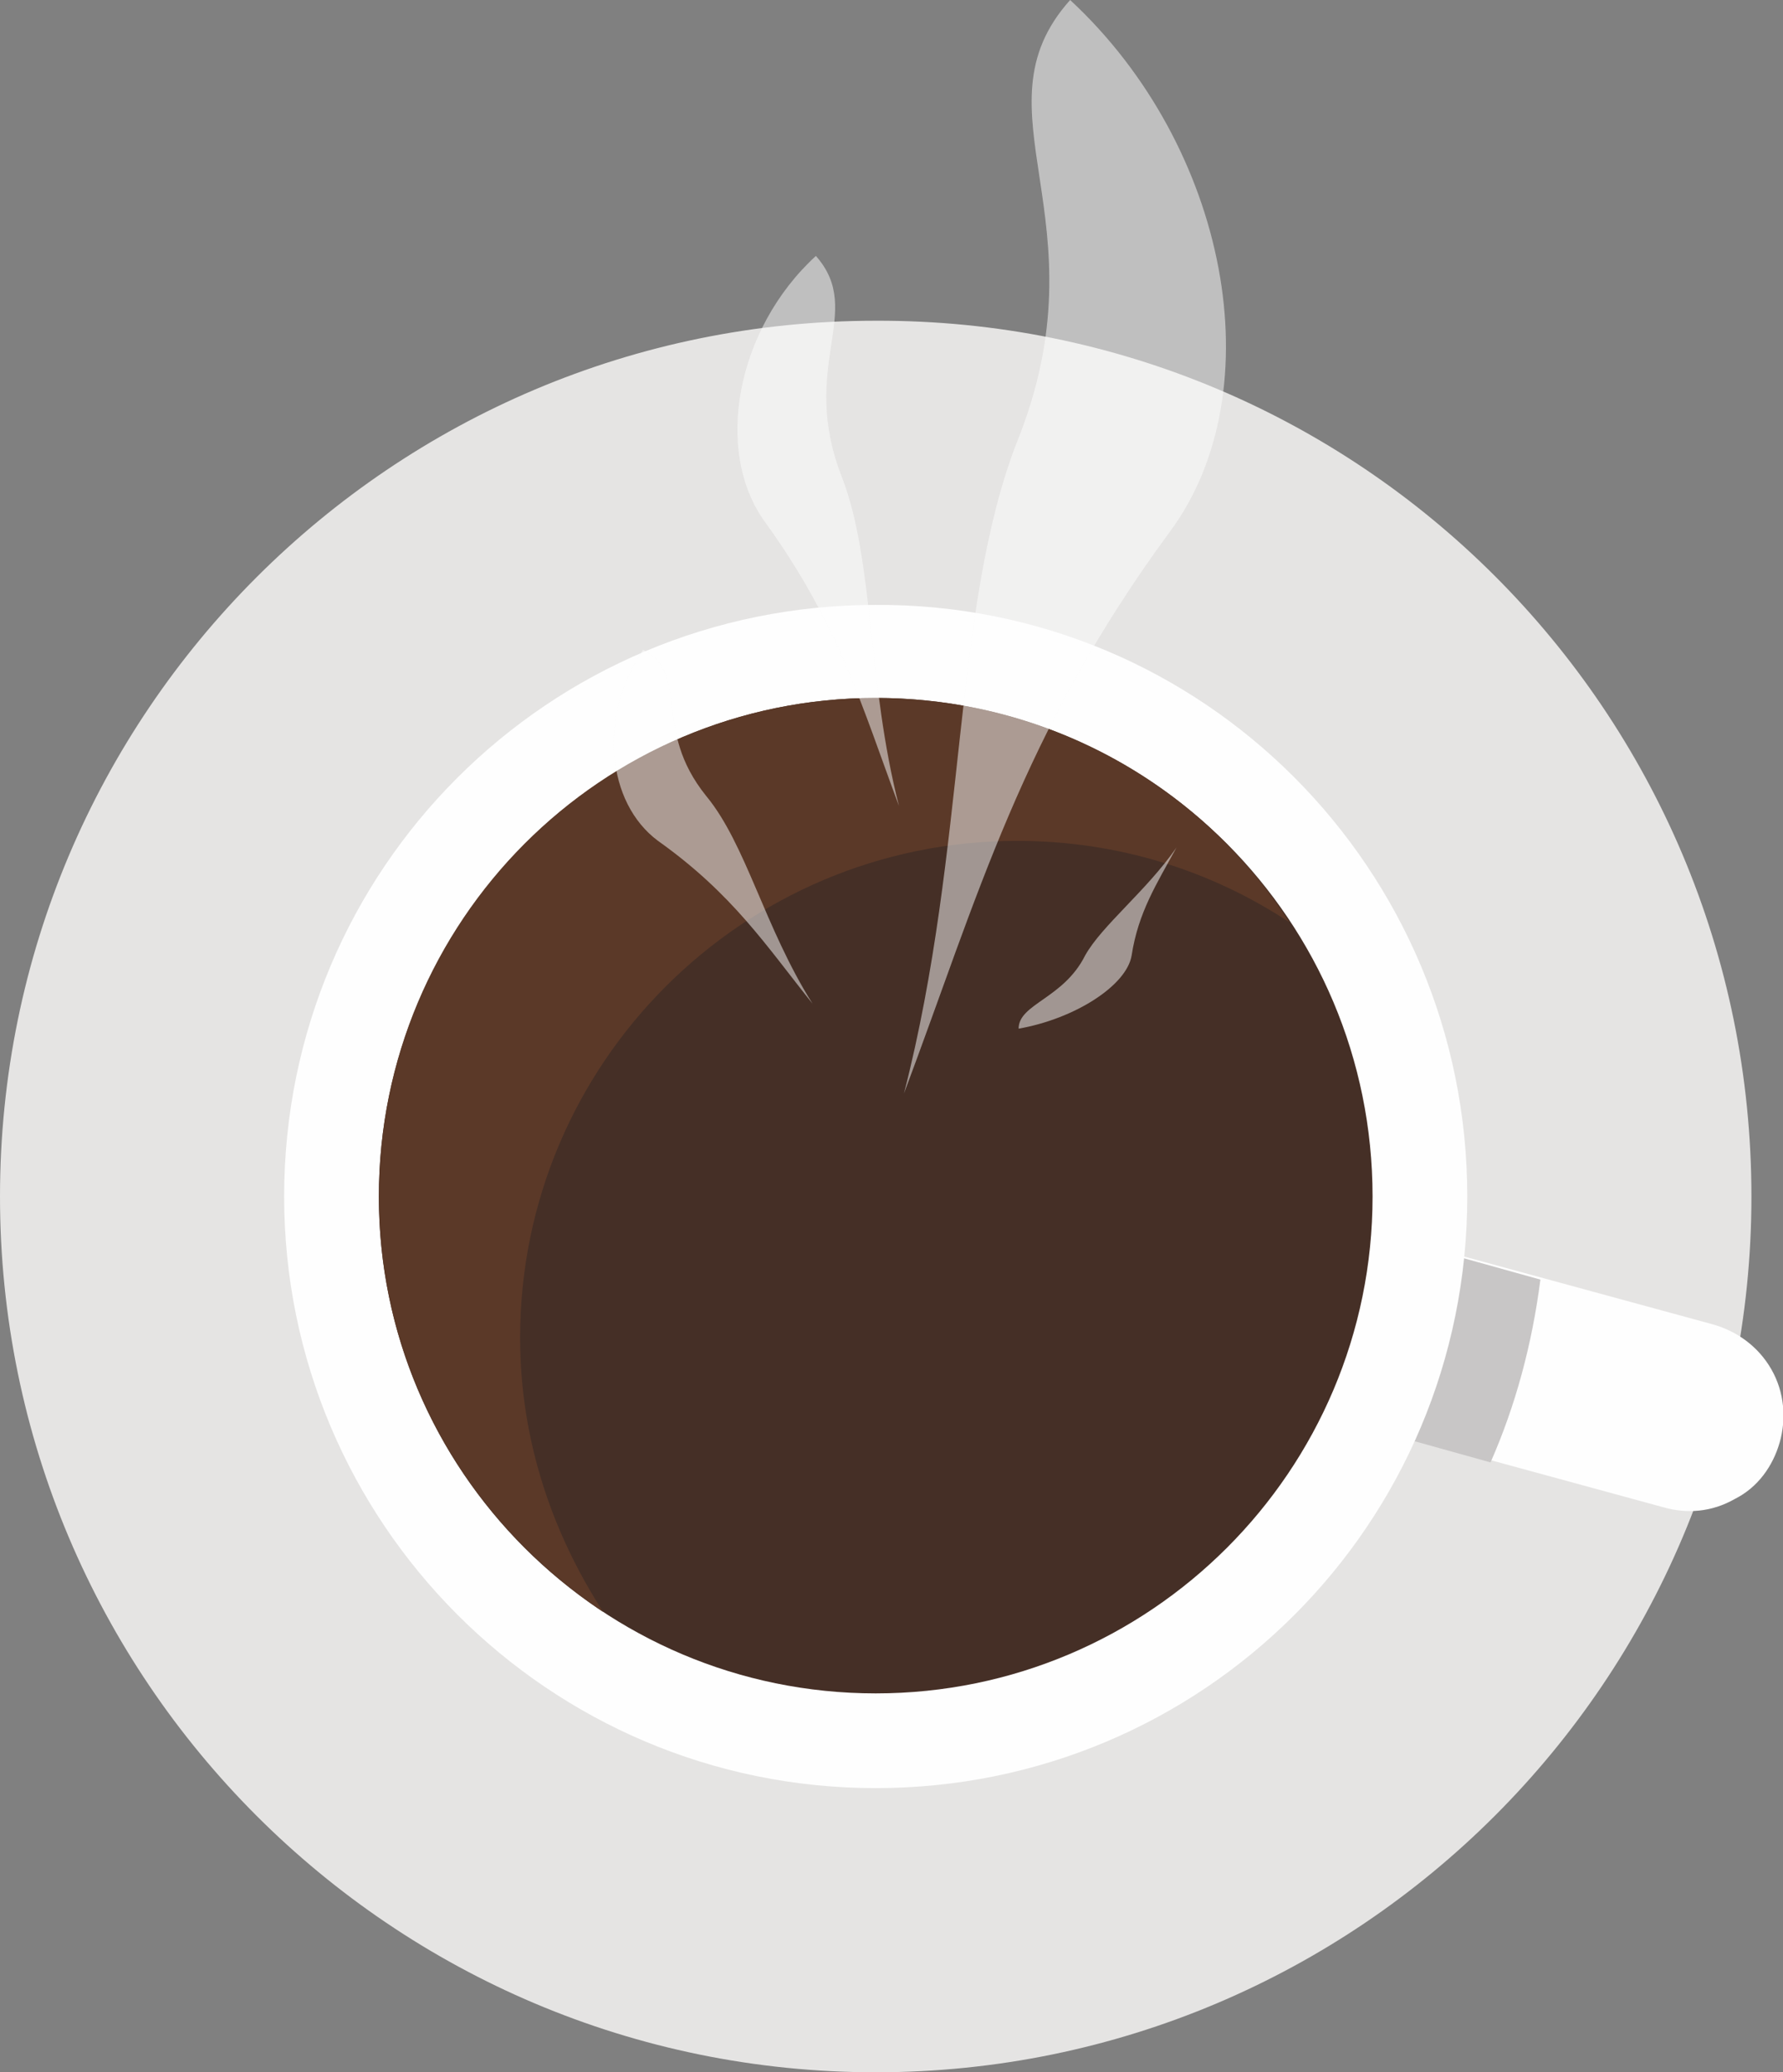
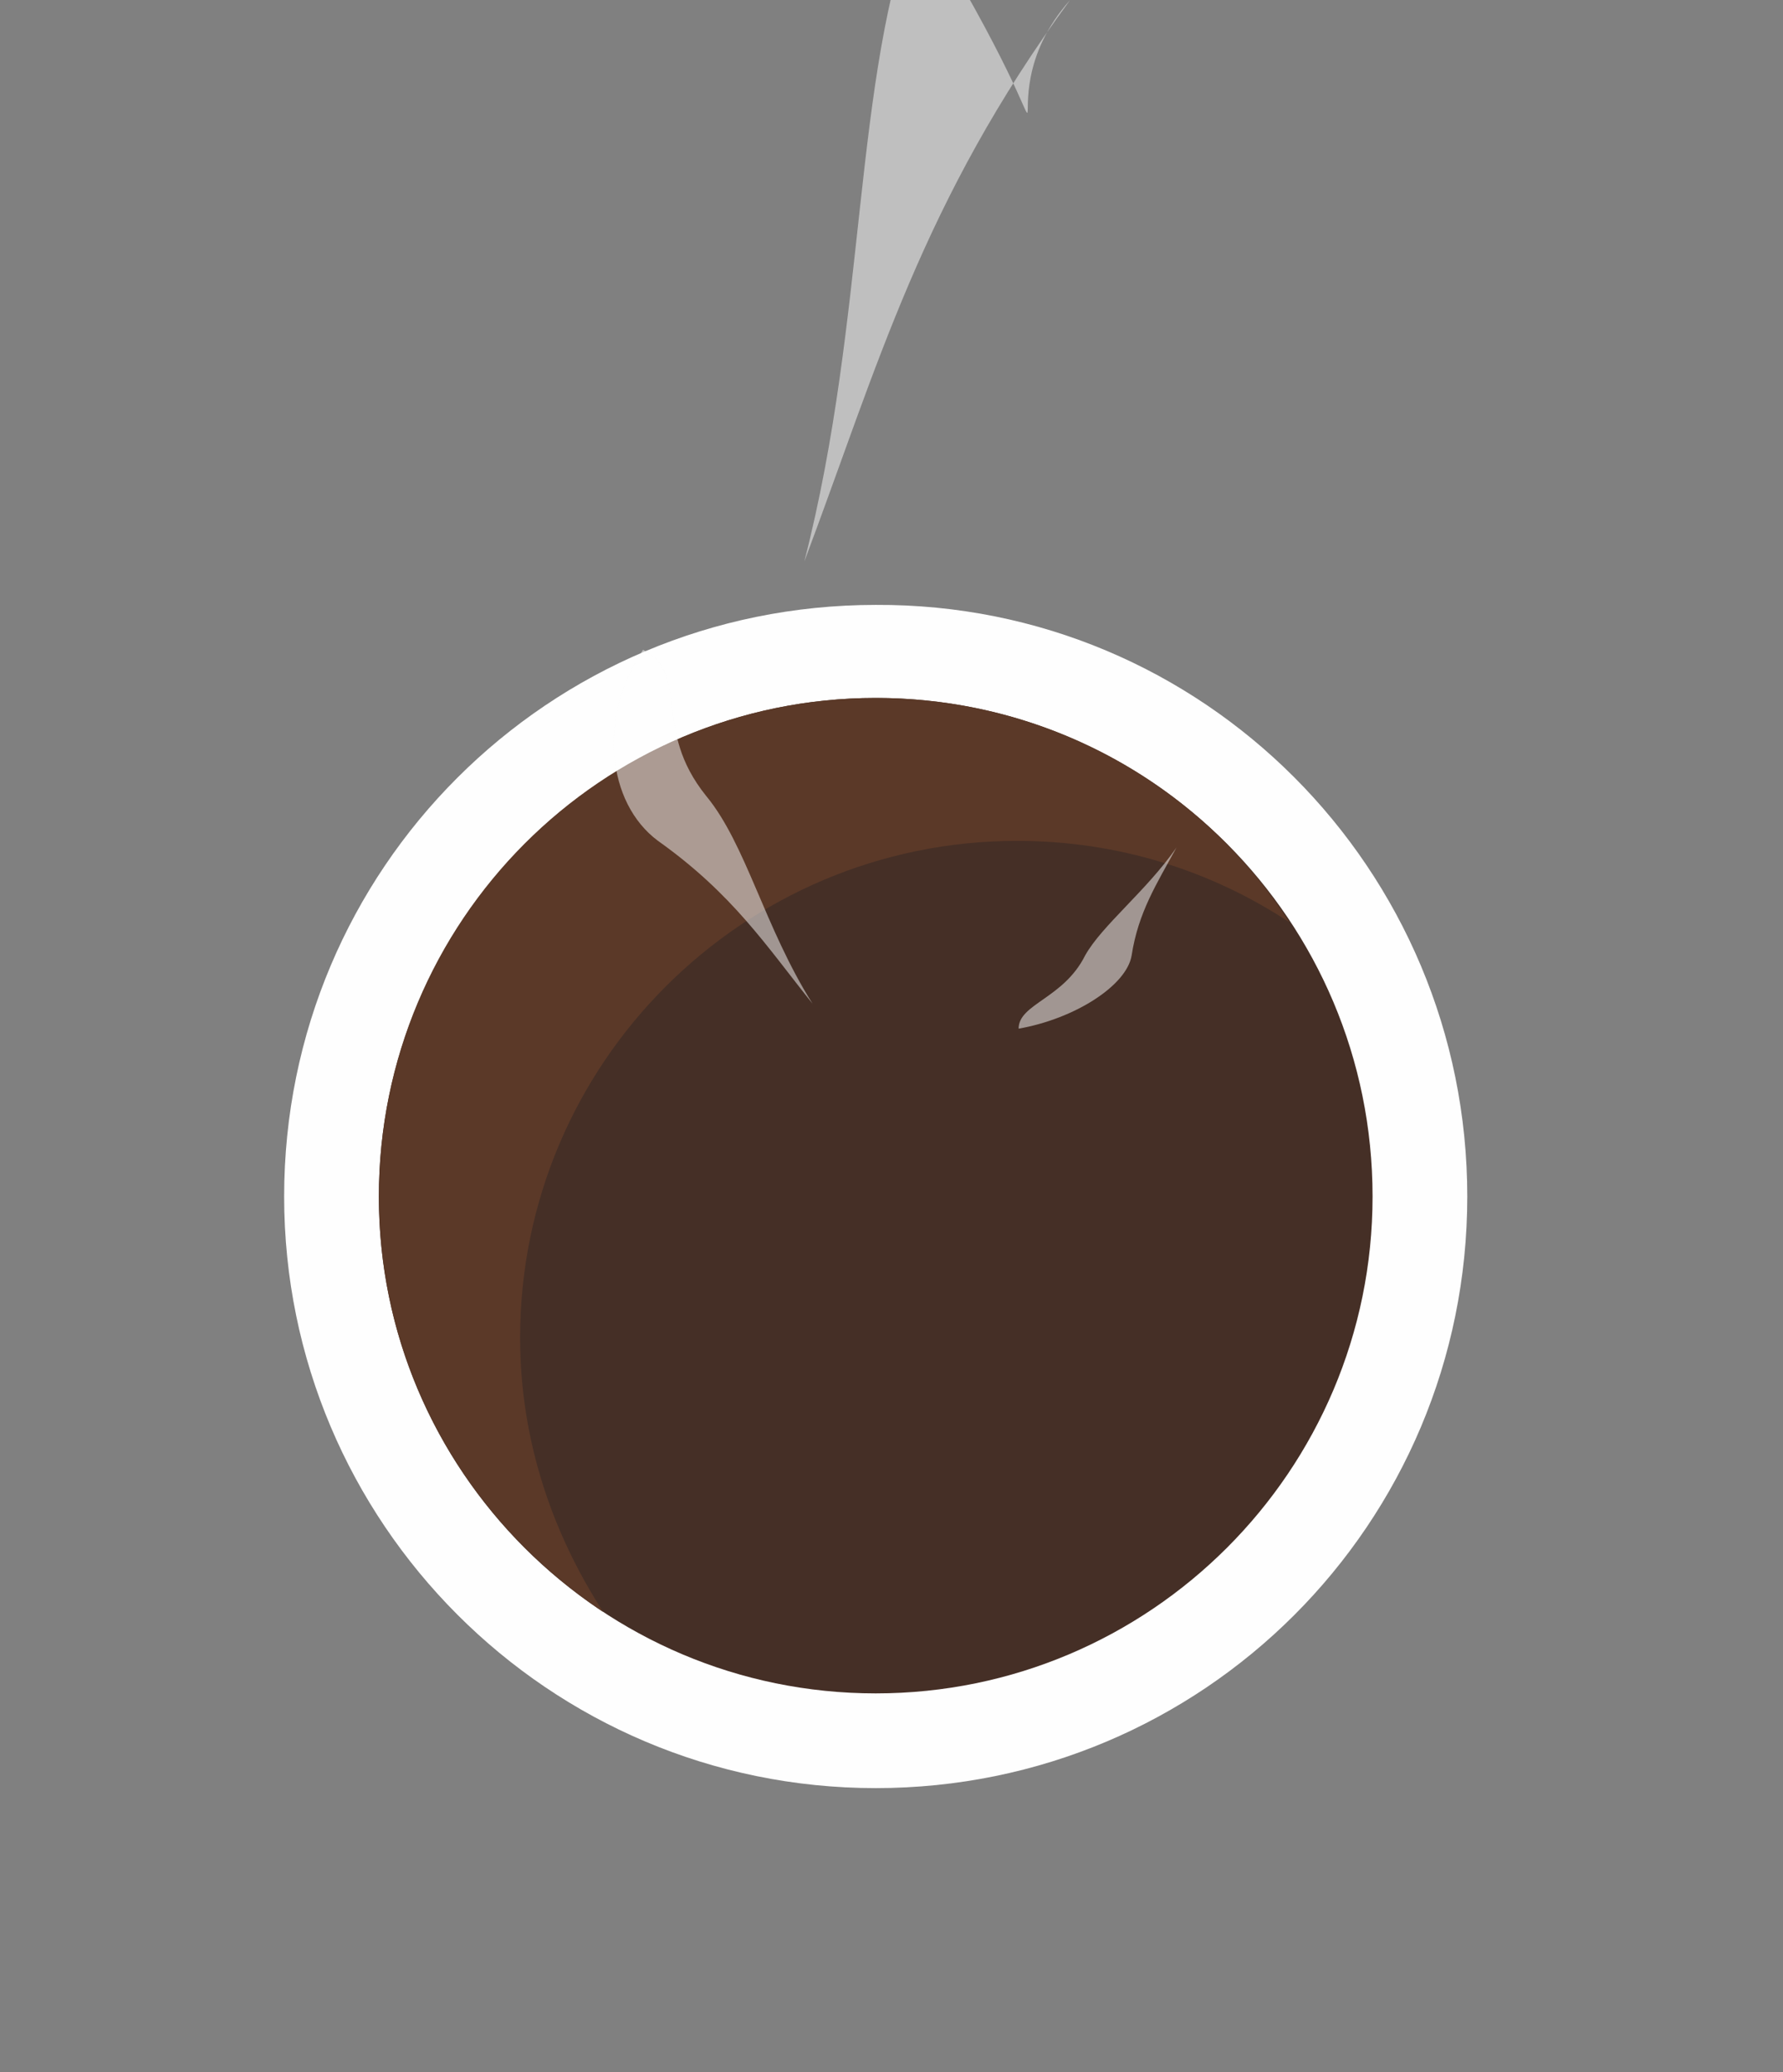
<svg xmlns="http://www.w3.org/2000/svg" version="1.1" id="Réteg_1" x="0px" y="0px" viewBox="0 0 107.3 124.7" enable-background="new 0 0 107.3 124.7" xml:space="preserve">
  <rect x="0" y="0" width="107.3" height="124.7" fill="#808080" stroke="none" />
  <g>
-     <path fill="#E5E4E3" d="M105.4,72c0,29.1-23.6,52.7-52.7,52.7C23.6,124.7,0,101.1,0,72c0-29.1,23.6-52.7,52.7-52.7   C81.8,19.2,105.4,42.8,105.4,72" />
-     <path fill="#FEFEFE" d="M107.1,86.8c-0.4,1.4-1.3,2.7-2.7,3.4c-1.4,0.8-2.9,0.9-4.3,0.5l-16.5-4.5l3-11l16.5,4.5   c1.4,0.4,2.7,1.3,3.5,2.7C107.4,83.8,107.5,85.4,107.1,86.8" />
-     <path fill="#C8C6C6" d="M86.6,75.3l-3,11l6.1,1.7c1.5-3.4,2.5-7.1,3-11L86.6,75.3z" />
    <path fill="#FEFEFE" d="M88.3,72c0,19.7-15.9,35.6-35.6,35.6C33,107.6,17.1,91.6,17.1,72c0-19.7,15.9-35.6,35.6-35.6   C72.4,36.3,88.3,52.3,88.3,72" />
    <path fill="#452F26" d="M82.6,72c0,16.5-13.4,29.9-29.9,29.9c-16.5,0-29.9-13.4-29.9-29.9S36.2,42,52.7,42   C69.2,42,82.6,55.4,82.6,72" />
    <path fill="#5B3928" d="M31.3,80.5c0-16.5,13.4-29.9,29.9-29.9c6.1,0,11.7,1.8,16.4,4.9C72.4,47.4,63.2,42,52.7,42   C36.2,42,22.8,55.4,22.8,72c0,10.5,5.4,19.6,13.5,25C33.2,92.2,31.3,86.6,31.3,80.5" />
-     <path opacity="0.5" fill-rule="evenodd" clip-rule="evenodd" fill="#FEFEFE" d="M64.4,0c9.5,8.8,12.3,23.5,6,32   c-8.9,12.1-11.6,22.1-16,33.8c3.8-14.8,2.9-29.2,6.8-39.2C66.6,13.2,58.4,6.7,64.4,0" />
-     <path opacity="0.5" fill-rule="evenodd" clip-rule="evenodd" fill="#FEFEFE" d="M49.1,15.4c-4.8,4.4-6.2,11.8-3,16.1   c4.4,6.1,5.8,11.1,8,17c-1.9-7.4-1.5-14.7-3.4-19.7C48,22,52.1,18.8,49.1,15.4" />
+     <path opacity="0.5" fill-rule="evenodd" clip-rule="evenodd" fill="#FEFEFE" d="M64.4,0c-8.9,12.1-11.6,22.1-16,33.8c3.8-14.8,2.9-29.2,6.8-39.2C66.6,13.2,58.4,6.7,64.4,0" />
    <path opacity="0.5" fill-rule="evenodd" clip-rule="evenodd" fill="#FEFEFE" d="M38.7,39.1c-2.7,4-2.2,9.2,0.9,11.5   c4.5,3.2,6.5,6.3,9.3,9.8c-2.9-4.6-4-9.6-6.4-12.5C39.2,43.8,41.6,40.7,38.7,39.1" />
    <path opacity="0.5" fill-rule="evenodd" clip-rule="evenodd" fill="#FEFEFE" d="M61.3,61.9c3.4-0.6,6.5-2.6,6.8-4.4   c0.4-2.6,1.5-4.3,2.7-6.5c-1.8,2.6-4.5,4.7-5.5,6.5C64,60.1,61.3,60.4,61.3,61.9" />
  </g>
</svg>